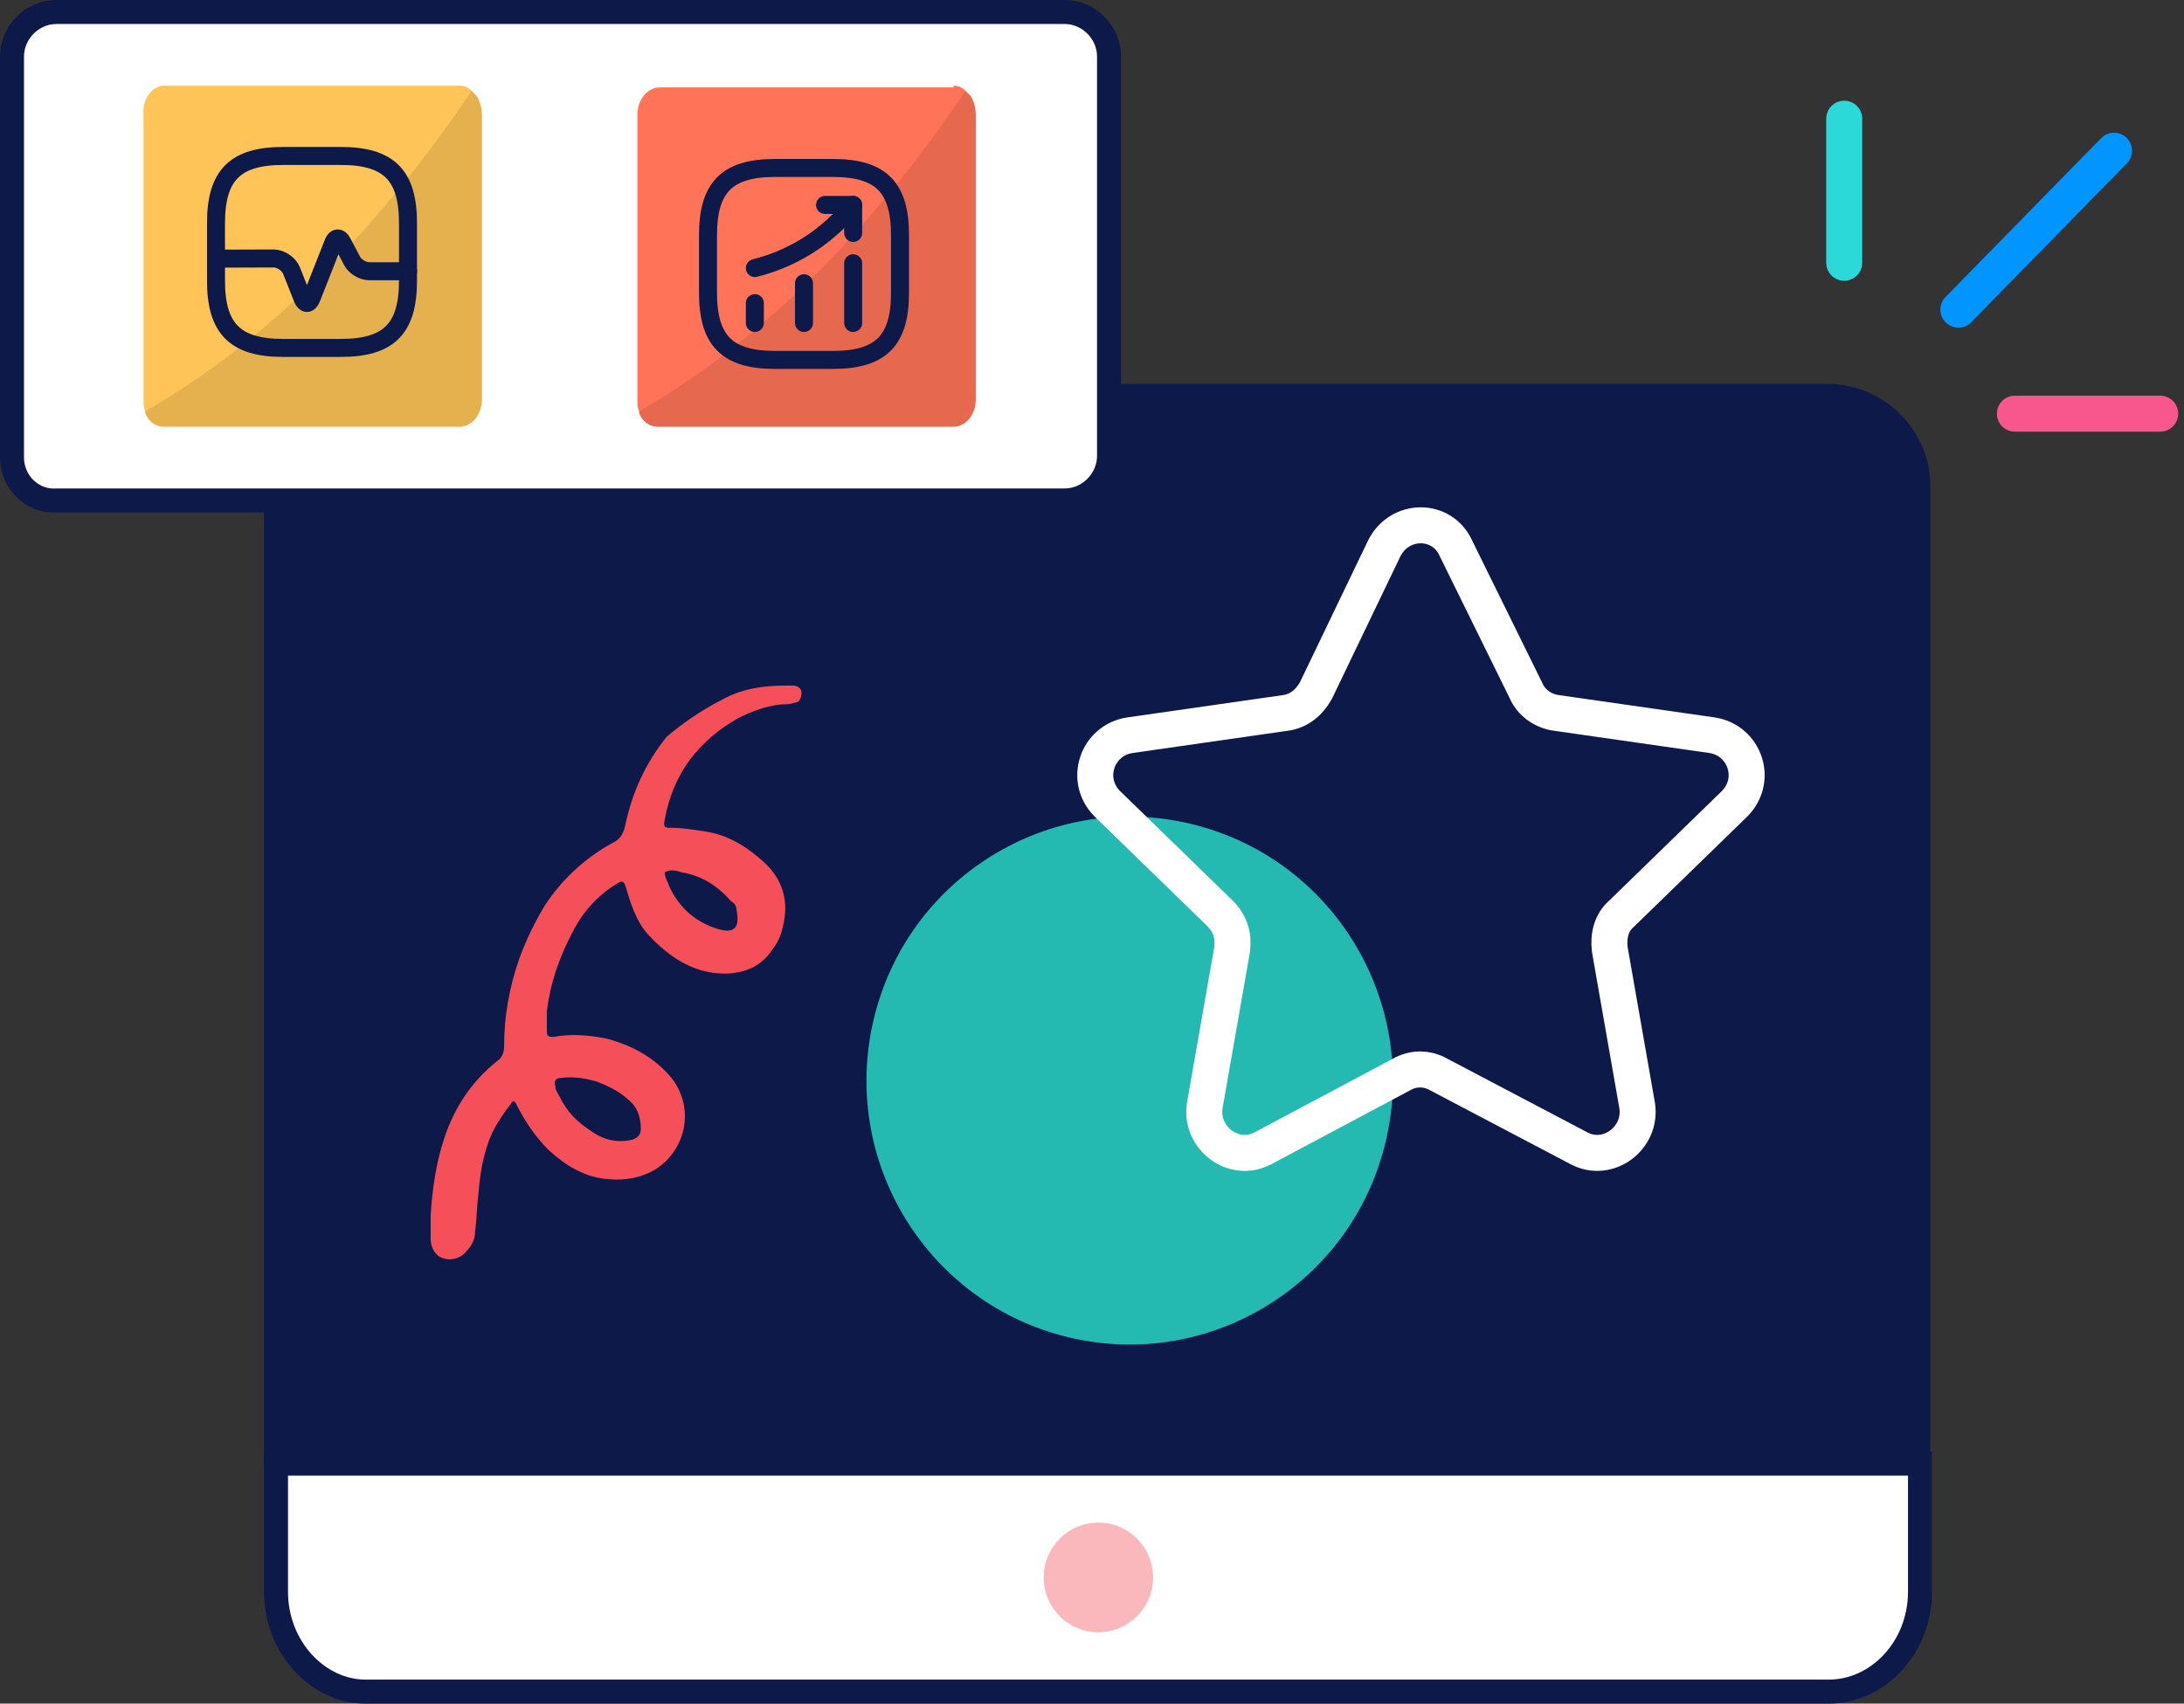
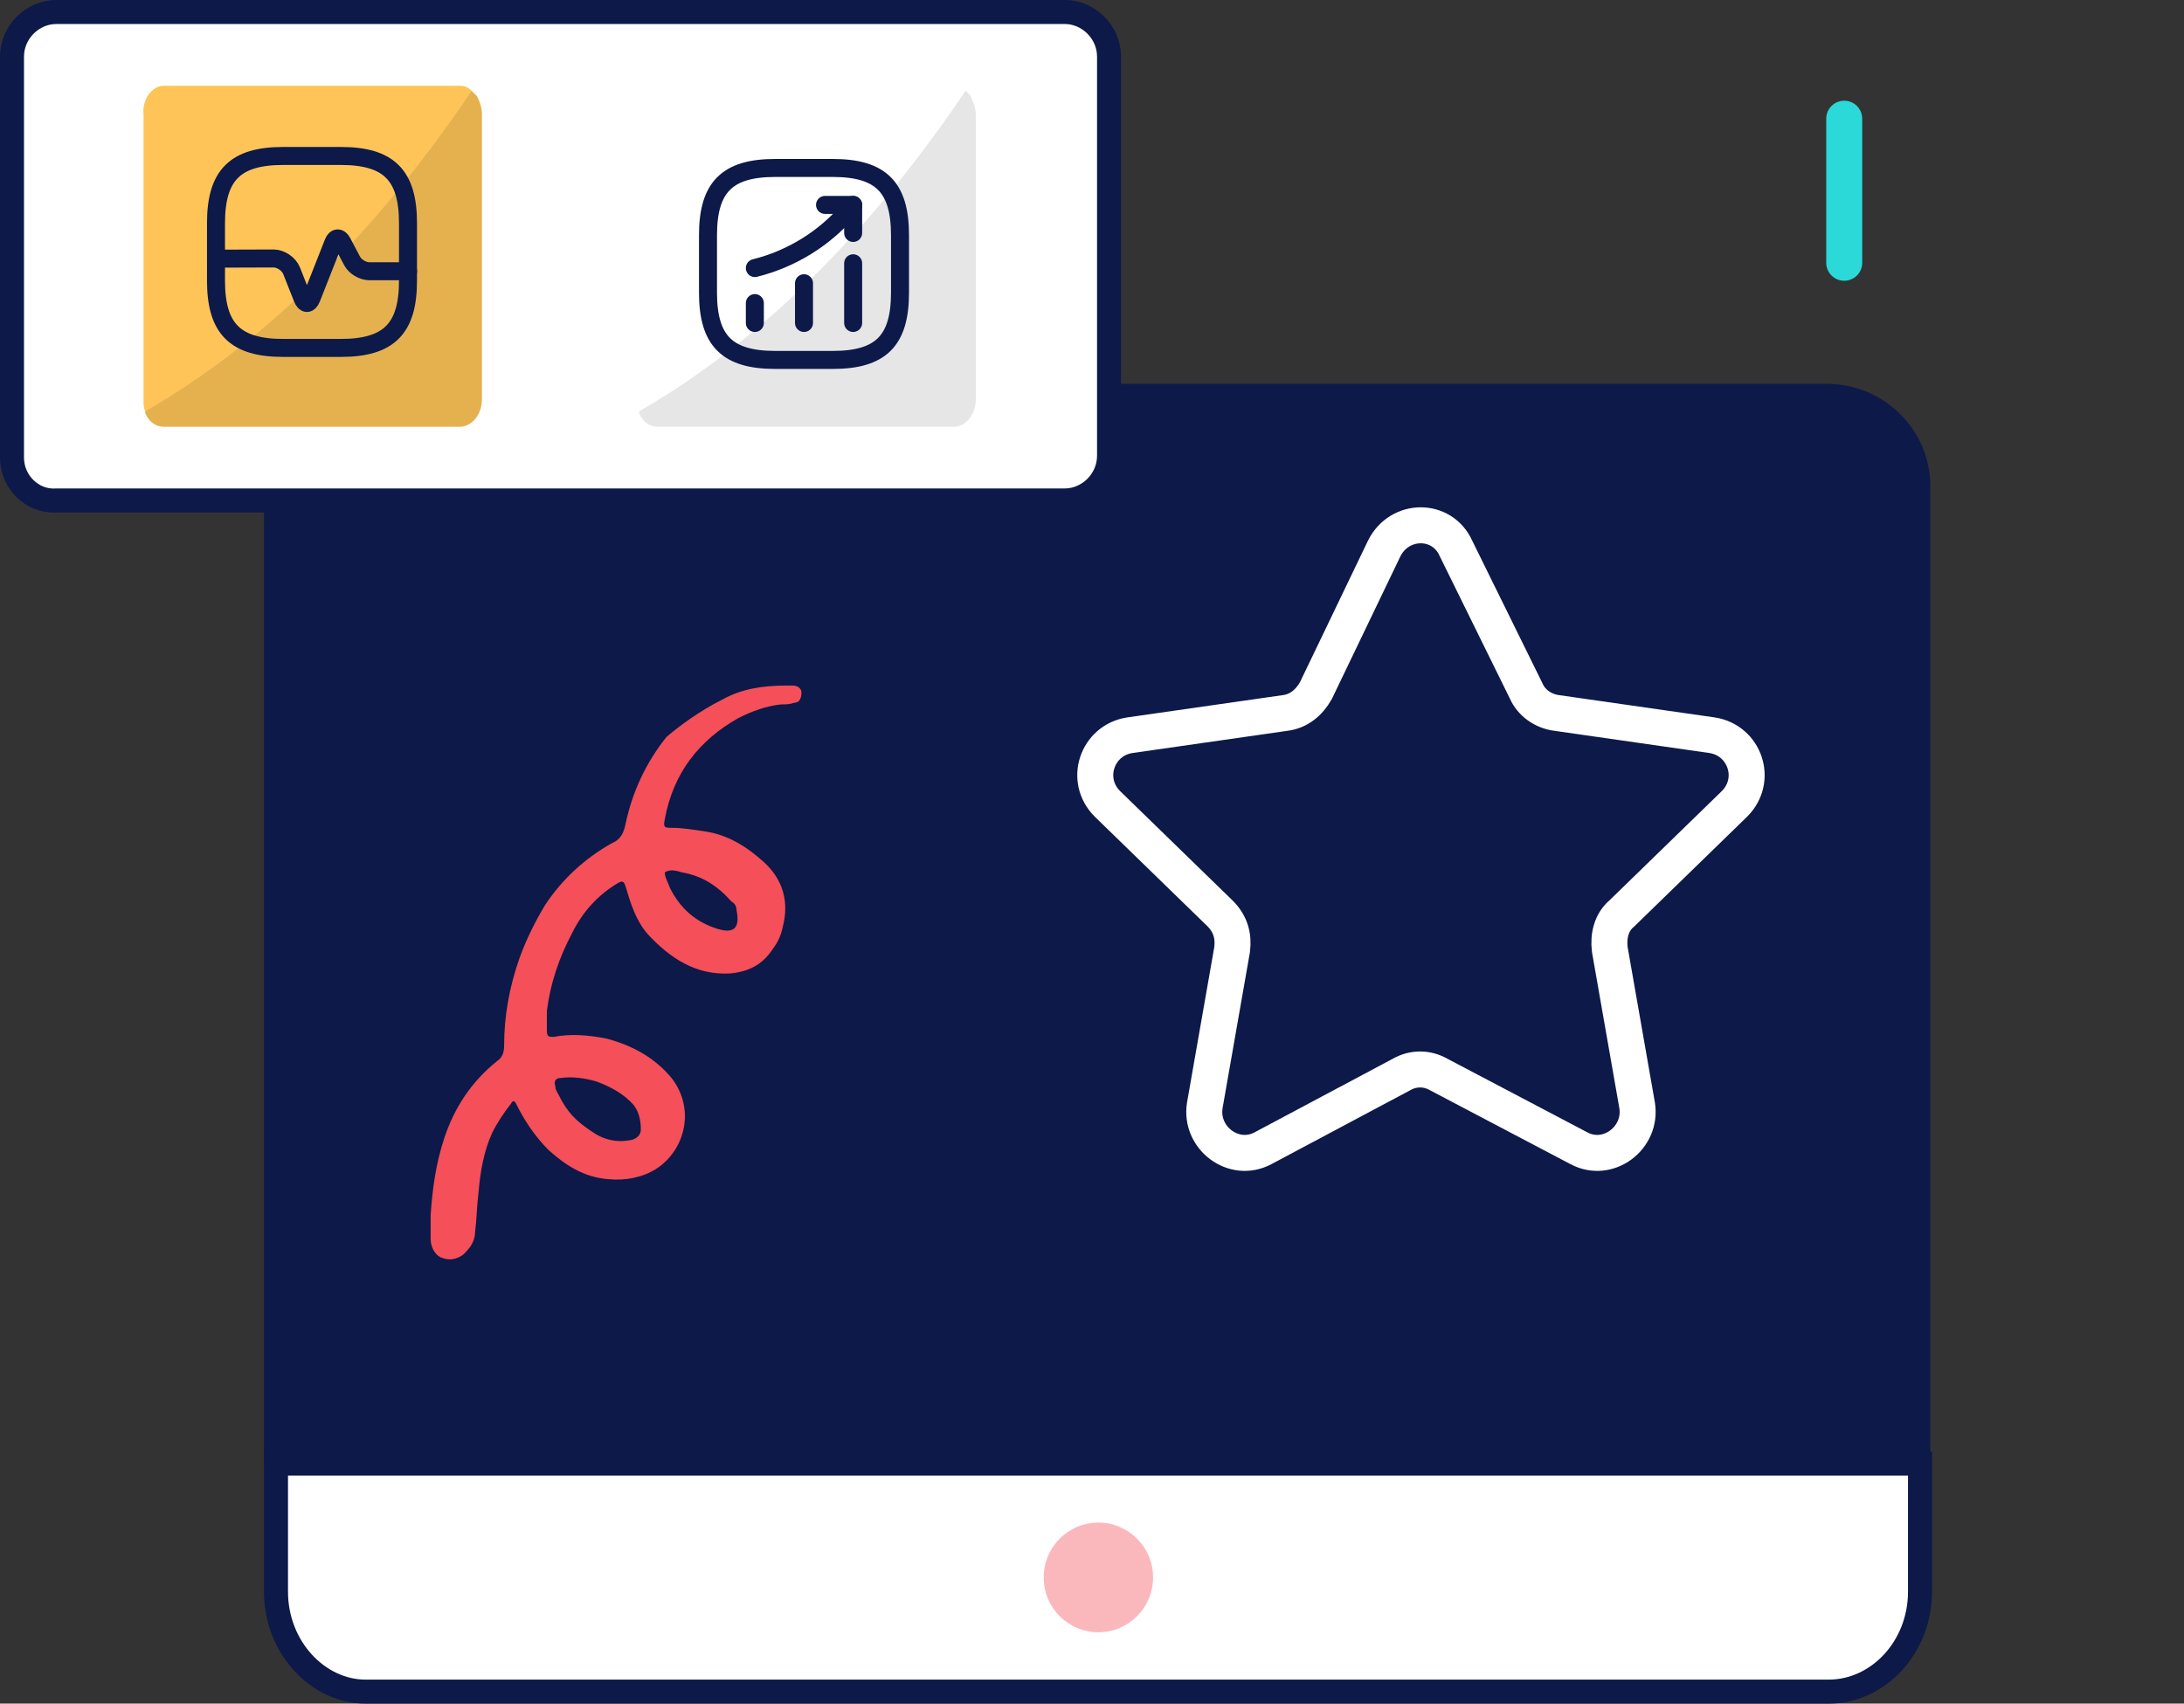
<svg xmlns="http://www.w3.org/2000/svg" width="182" height="142" viewBox="0 0 182 142" fill="none">
  <rect x="0" y="0" width="182" height="142" fill="#333333" stroke="none" />
  <path d="M161 122H22V40.504C22 35.827 25.869 32 30.598 32H152.259C156.988 32 160.857 35.827 160.857 40.504V122H161Z" fill="#0C1949" />
-   <path d="M115.482 95.123C118.265 83.299 110.966 71.449 99.179 68.657C87.391 65.865 75.579 73.187 72.796 85.012C70.012 96.837 77.312 108.686 89.099 111.478C100.887 114.27 112.699 106.948 115.482 95.123Z" fill="#25BAB1" />
  <path d="M121.332 45.714L127.171 57.571C127.598 58.571 128.595 59.286 129.734 59.428L142.694 61.286C145.399 61.714 146.539 65 144.545 67L135.146 76.143C134.291 76.857 134.007 78 134.149 79.143L136.428 92.143C136.855 94.857 134.007 97 131.586 95.714L119.908 89.571C118.911 89 117.772 89 116.775 89.571L105.24 95.714C102.819 97 99.971 94.857 100.398 92.143L102.677 79.143C102.819 78 102.534 77 101.68 76.143L92.281 67C90.287 65 91.426 61.714 94.132 61.286L107.091 59.428C108.231 59.286 109.085 58.571 109.655 57.571L115.351 45.714C116.633 43.143 120.193 43.143 121.332 45.714Z" stroke="white" stroke-width="3" stroke-miterlimit="10" />
  <path d="M60.239 58.286C61.805 57.428 63.514 57.143 65.508 57.143C65.65 57.143 65.935 57.143 66.078 57.143C66.505 57.143 66.79 57.428 66.79 57.714C66.79 58.143 66.647 58.571 66.22 58.571C65.793 58.714 65.508 58.714 65.081 58.714C63.799 58.857 62.66 59.286 61.52 59.857C58.245 61.714 56.109 64.428 55.397 68.286C55.254 69 55.397 69 55.966 69C56.821 69 57.675 69.143 58.672 69.286C60.666 69.571 62.232 70.571 63.657 71.857C65.223 73.286 65.793 75.143 65.223 77.286C65.081 78 64.796 78.571 64.368 79.143C63.514 80.428 62.375 81 60.808 81.143C57.96 81.286 55.824 79.857 53.973 77.857C52.976 76.714 52.549 75.286 52.121 73.857C51.979 73.428 51.837 73.428 51.552 73.571C49.843 74.571 48.561 76 47.707 77.714C46.567 79.857 45.855 82 45.571 84.286C45.571 84.857 45.571 85.286 45.571 85.857C45.571 86.428 45.713 86.428 46.14 86.428C47.564 86.143 49.131 86.286 50.555 86.571C52.691 87.143 54.542 88.143 55.966 89.857C57.96 92.428 57.106 95.857 54.685 97.428C53.545 98.143 52.121 98.428 50.697 98.286C48.703 98.143 47.137 97.143 45.713 95.857C44.574 94.714 43.719 93.428 43.007 92C42.865 91.714 42.722 91.714 42.58 92C42.01 92.714 41.441 93.571 41.013 94.428C40.301 96 40.017 97.714 39.874 99.428C39.732 100.571 39.732 101.571 39.589 102.714C39.589 103.286 39.304 103.857 38.877 104.286C38.45 104.857 37.596 105.143 36.884 104.857C36.314 104.714 35.887 104 35.887 103.286C35.887 102.571 35.887 102 35.887 101.286C36.029 99.143 36.314 97 37.026 94.857C37.88 92.286 39.304 90.143 41.441 88.428C41.868 88.143 42.01 87.714 42.01 87.143C42.01 84.714 42.438 82.286 43.292 79.857C43.862 78.286 44.574 76.857 45.428 75.428C46.852 73.286 48.703 71.571 50.982 70.286C51.694 70 51.979 69.428 52.121 68.714C52.691 66 53.83 63.571 55.539 61.428C56.536 60.571 58.245 59.286 60.239 58.286ZM46.567 91.286C47.279 92.714 47.992 93.428 49.273 94.286C50.27 95 51.409 95.286 52.691 95C53.118 94.857 53.403 94.571 53.403 94.143C53.403 93.428 53.261 92.714 52.833 92.143C51.979 91.143 50.84 90.571 49.7 90.143C48.703 89.857 47.707 89.714 46.71 89.857C46.283 89.857 46.14 90.143 46.283 90.571C46.283 90.857 46.425 91 46.567 91.286ZM55.824 74C56.678 75.714 57.96 76.857 59.812 77.428C61.236 77.857 61.663 77.286 61.378 75.857C61.378 75.571 61.236 75.286 60.951 75.143C59.812 73.857 58.53 73 56.821 72.714C56.394 72.571 55.824 72.428 55.397 72.714C55.397 73.143 55.682 73.571 55.824 74Z" fill="#F54F59" />
  <path d="M23 132.667V122H160V132.667C160 137.326 156.5 141 152.393 141H30.463C26.511 141 23 137.337 23 132.667Z" fill="white" stroke="#0C1949" stroke-width="2" />
  <path opacity="0.4" d="M91.532 136.055C94.049 136.055 96.089 134.009 96.089 131.484C96.089 128.959 94.049 126.913 91.532 126.913C89.015 126.913 86.975 128.959 86.975 131.484C86.975 134.009 89.015 136.055 91.532 136.055Z" fill="#F54F59" />
  <path d="M4.699 41.714H4.672L4.644 41.716C2.69 41.825 1 40.177 1 38.143V4.714C1 2.692 2.691 1 4.699 1H88.721C90.729 1 92.42 2.692 92.42 4.714V38C92.42 40.022 90.729 41.714 88.721 41.714H4.699Z" fill="white" stroke="#0C1949" stroke-width="2" />
  <path d="M13.67 36.714C12.531 36.714 11.534 36 10.964 34.857C10.964 34.857 10.822 34.714 10.822 34.571C10.68 34.286 10.537 33.714 10.537 33.286V9.571C10.537 7.571 11.819 6 13.528 6H38.164C38.877 6 39.446 6.286 39.873 6.714C40.016 6.857 40.301 7.143 40.443 7.286C40.87 7.857 41.155 8.714 41.155 9.429V33.143C41.155 35.143 39.873 36.714 38.164 36.714H13.67Z" fill="#FEC458" />
  <path d="M38.307 7.143C38.735 7.143 39.02 7.286 39.304 7.571C39.447 7.714 39.589 7.857 39.732 8C40.016 8.429 40.159 9 40.159 9.571V33.286C40.159 34.572 39.304 35.572 38.307 35.572H13.671C12.959 35.572 12.389 35.143 12.104 34.429V34.286C11.962 34 11.962 33.714 11.962 33.286V9.571C11.819 8.286 12.674 7.143 13.671 7.143H38.307ZM38.307 4.857H13.671C11.392 4.857 9.398 7 9.398 9.571V33.286C9.398 33.857 9.541 34.572 9.683 35C9.683 35.143 9.826 35.286 9.826 35.429C10.538 37 11.962 38 13.528 38H38.165C40.444 38 42.295 35.857 42.295 33.286V9.571C42.295 8.571 42.01 7.571 41.441 6.714C41.298 6.286 41.013 6 40.728 5.714C40.159 5.143 39.162 4.857 38.307 4.857Z" fill="white" />
  <path opacity="0.1" d="M40.16 9.572V33.286C40.16 34.572 39.306 35.572 38.309 35.572H13.672C12.96 35.572 12.39 35.143 12.105 34.429V34.286C23.498 27.714 32.47 17.714 39.306 7.572C39.448 7.714 39.59 7.857 39.733 8C39.875 8.429 40.16 8.857 40.16 9.572Z" fill="black" />
  <path d="M23.6 29H28.4C32.4 29 34 27.4 34 23.4V18.6C34 14.6 32.4 13 28.4 13H23.6C19.6 13 18 14.6 18 18.6V23.4C18 27.4 19.6 29 23.6 29Z" stroke="#0C1949" stroke-width="1.5" stroke-linecap="round" stroke-linejoin="round" />
  <path d="M18 21.56L22.8 21.544C23.4 21.544 24.072 22 24.296 22.56L25.208 24.864C25.416 25.384 25.744 25.384 25.952 24.864L27.784 20.216C27.96 19.768 28.288 19.752 28.512 20.176L29.344 21.752C29.592 22.224 30.232 22.608 30.76 22.608H34.008" stroke="#0C1949" stroke-width="1.5" stroke-linecap="round" stroke-linejoin="round" />
-   <path d="M54.827 36.714C53.688 36.714 52.691 36 52.122 34.857C52.122 34.857 51.979 34.714 51.979 34.571C51.837 34.286 51.694 33.714 51.694 33.286V9.571C51.694 7.571 52.976 6 54.685 6H79.322C80.034 6 80.603 6.286 81.031 6.714C81.173 6.857 81.458 7.143 81.6 7.286C82.028 7.857 82.312 8.714 82.312 9.429V33.143C82.312 35.143 81.031 36.714 79.322 36.714H54.827Z" fill="#FF7458" />
  <path d="M79.464 7.143C79.891 7.143 80.176 7.286 80.461 7.571C80.603 7.714 80.746 7.857 80.888 8C81.173 8.429 81.315 9 81.315 9.571V33.286C81.315 34.572 80.461 35.572 79.464 35.572H54.827C54.115 35.572 53.545 35.143 53.261 34.429V34.286C53.118 34 53.118 33.714 53.118 33.286V9.571C53.118 8.286 53.973 7.286 54.969 7.286H79.464M79.464 4.857H54.827C52.549 4.857 50.697 7 50.697 9.571V33.286C50.697 33.857 50.84 34.572 50.982 35C50.982 35.143 51.124 35.286 51.124 35.429C51.837 37 53.261 38 54.827 38H79.464C81.743 38 83.594 35.857 83.594 33.286V9.571C83.594 8.571 83.309 7.571 82.739 6.714C82.454 6.429 82.312 6.143 81.885 5.857C81.315 5.143 80.318 4.857 79.464 4.857Z" fill="white" />
  <path opacity="0.1" d="M81.316 9.572V33.286C81.316 34.572 80.462 35.572 79.465 35.572H54.828C54.116 35.572 53.547 35.143 53.262 34.429V34.286C64.654 27.714 73.626 17.714 80.462 7.572C80.604 7.714 80.747 7.857 80.889 8C81.031 8.429 81.316 8.857 81.316 9.572Z" fill="black" />
  <path d="M62.904 26.92V25.264" stroke="#0C1949" stroke-width="1.5" stroke-linecap="round" />
  <path d="M67 26.92V23.608" stroke="#0C1949" stroke-width="1.5" stroke-linecap="round" />
  <path d="M71.096 26.92V21.944" stroke="#0C1949" stroke-width="1.5" stroke-linecap="round" />
  <path d="M71.096 17.08L70.728 17.512C68.688 19.896 65.952 21.584 62.904 22.344" stroke="#0C1949" stroke-width="1.5" stroke-linecap="round" />
  <path d="M68.752 17.08H71.096V19.416" stroke="#0C1949" stroke-width="1.5" stroke-linecap="round" stroke-linejoin="round" />
  <path d="M64.6 30H69.4C73.4 30 75 28.4 75 24.4V19.6C75 15.6 73.4 14 69.4 14H64.6C60.6 14 59 15.6 59 19.6V24.4C59 28.4 60.6 30 64.6 30Z" stroke="#0C1949" stroke-width="1.5" stroke-linecap="round" stroke-linejoin="round" />
  <g clip-path="url(#clip0_346_2086)">
-     <path d="M180.016 34.481H167.907" stroke="#F7578C" stroke-width="3" stroke-miterlimit="10" stroke-linecap="round" />
    <path d="M153.685 9.894V21.902" stroke="#2BD9D9" stroke-width="3" stroke-miterlimit="10" stroke-linecap="round" />
-     <path d="M176.171 12.562L163.198 25.809" stroke="#0095FF" stroke-width="3" stroke-miterlimit="10" stroke-linecap="round" />
  </g>
  <defs>
    <clipPath id="clip0_346_2086">
      <rect width="30.175" height="28.4" fill="white" transform="matrix(-1 0 0 1 181.938 7.988)" />
    </clipPath>
  </defs>
</svg>